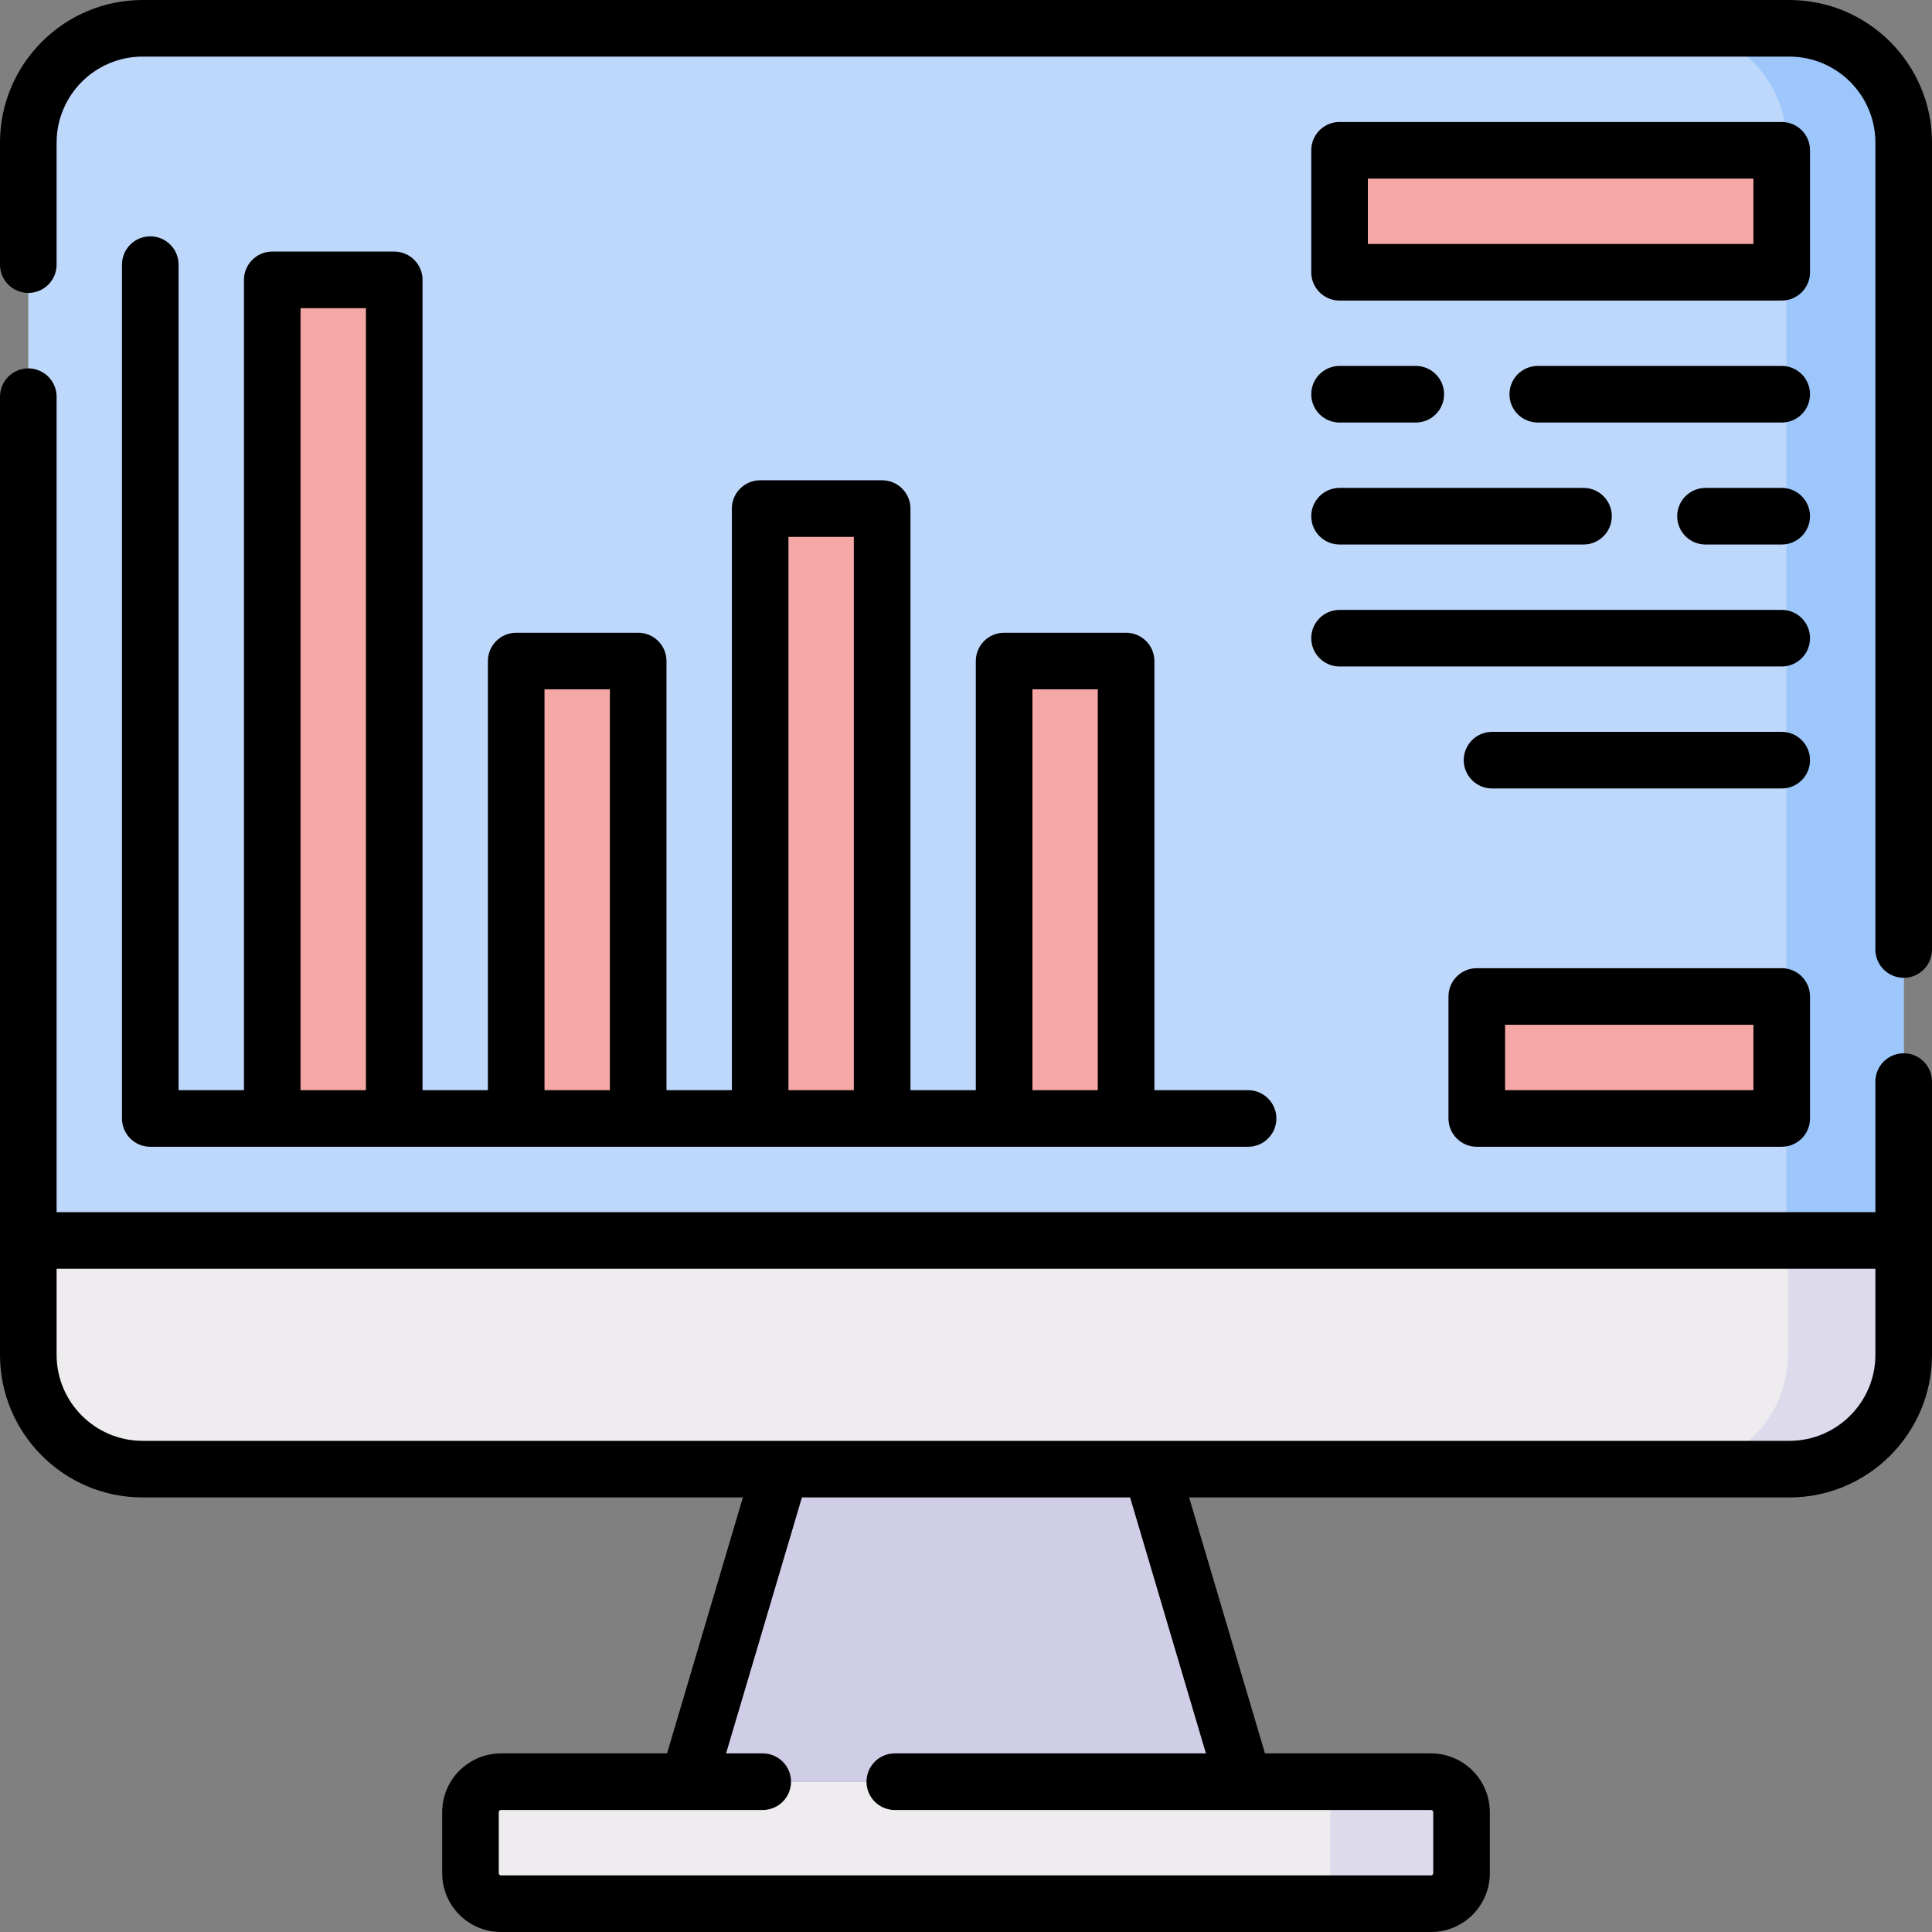
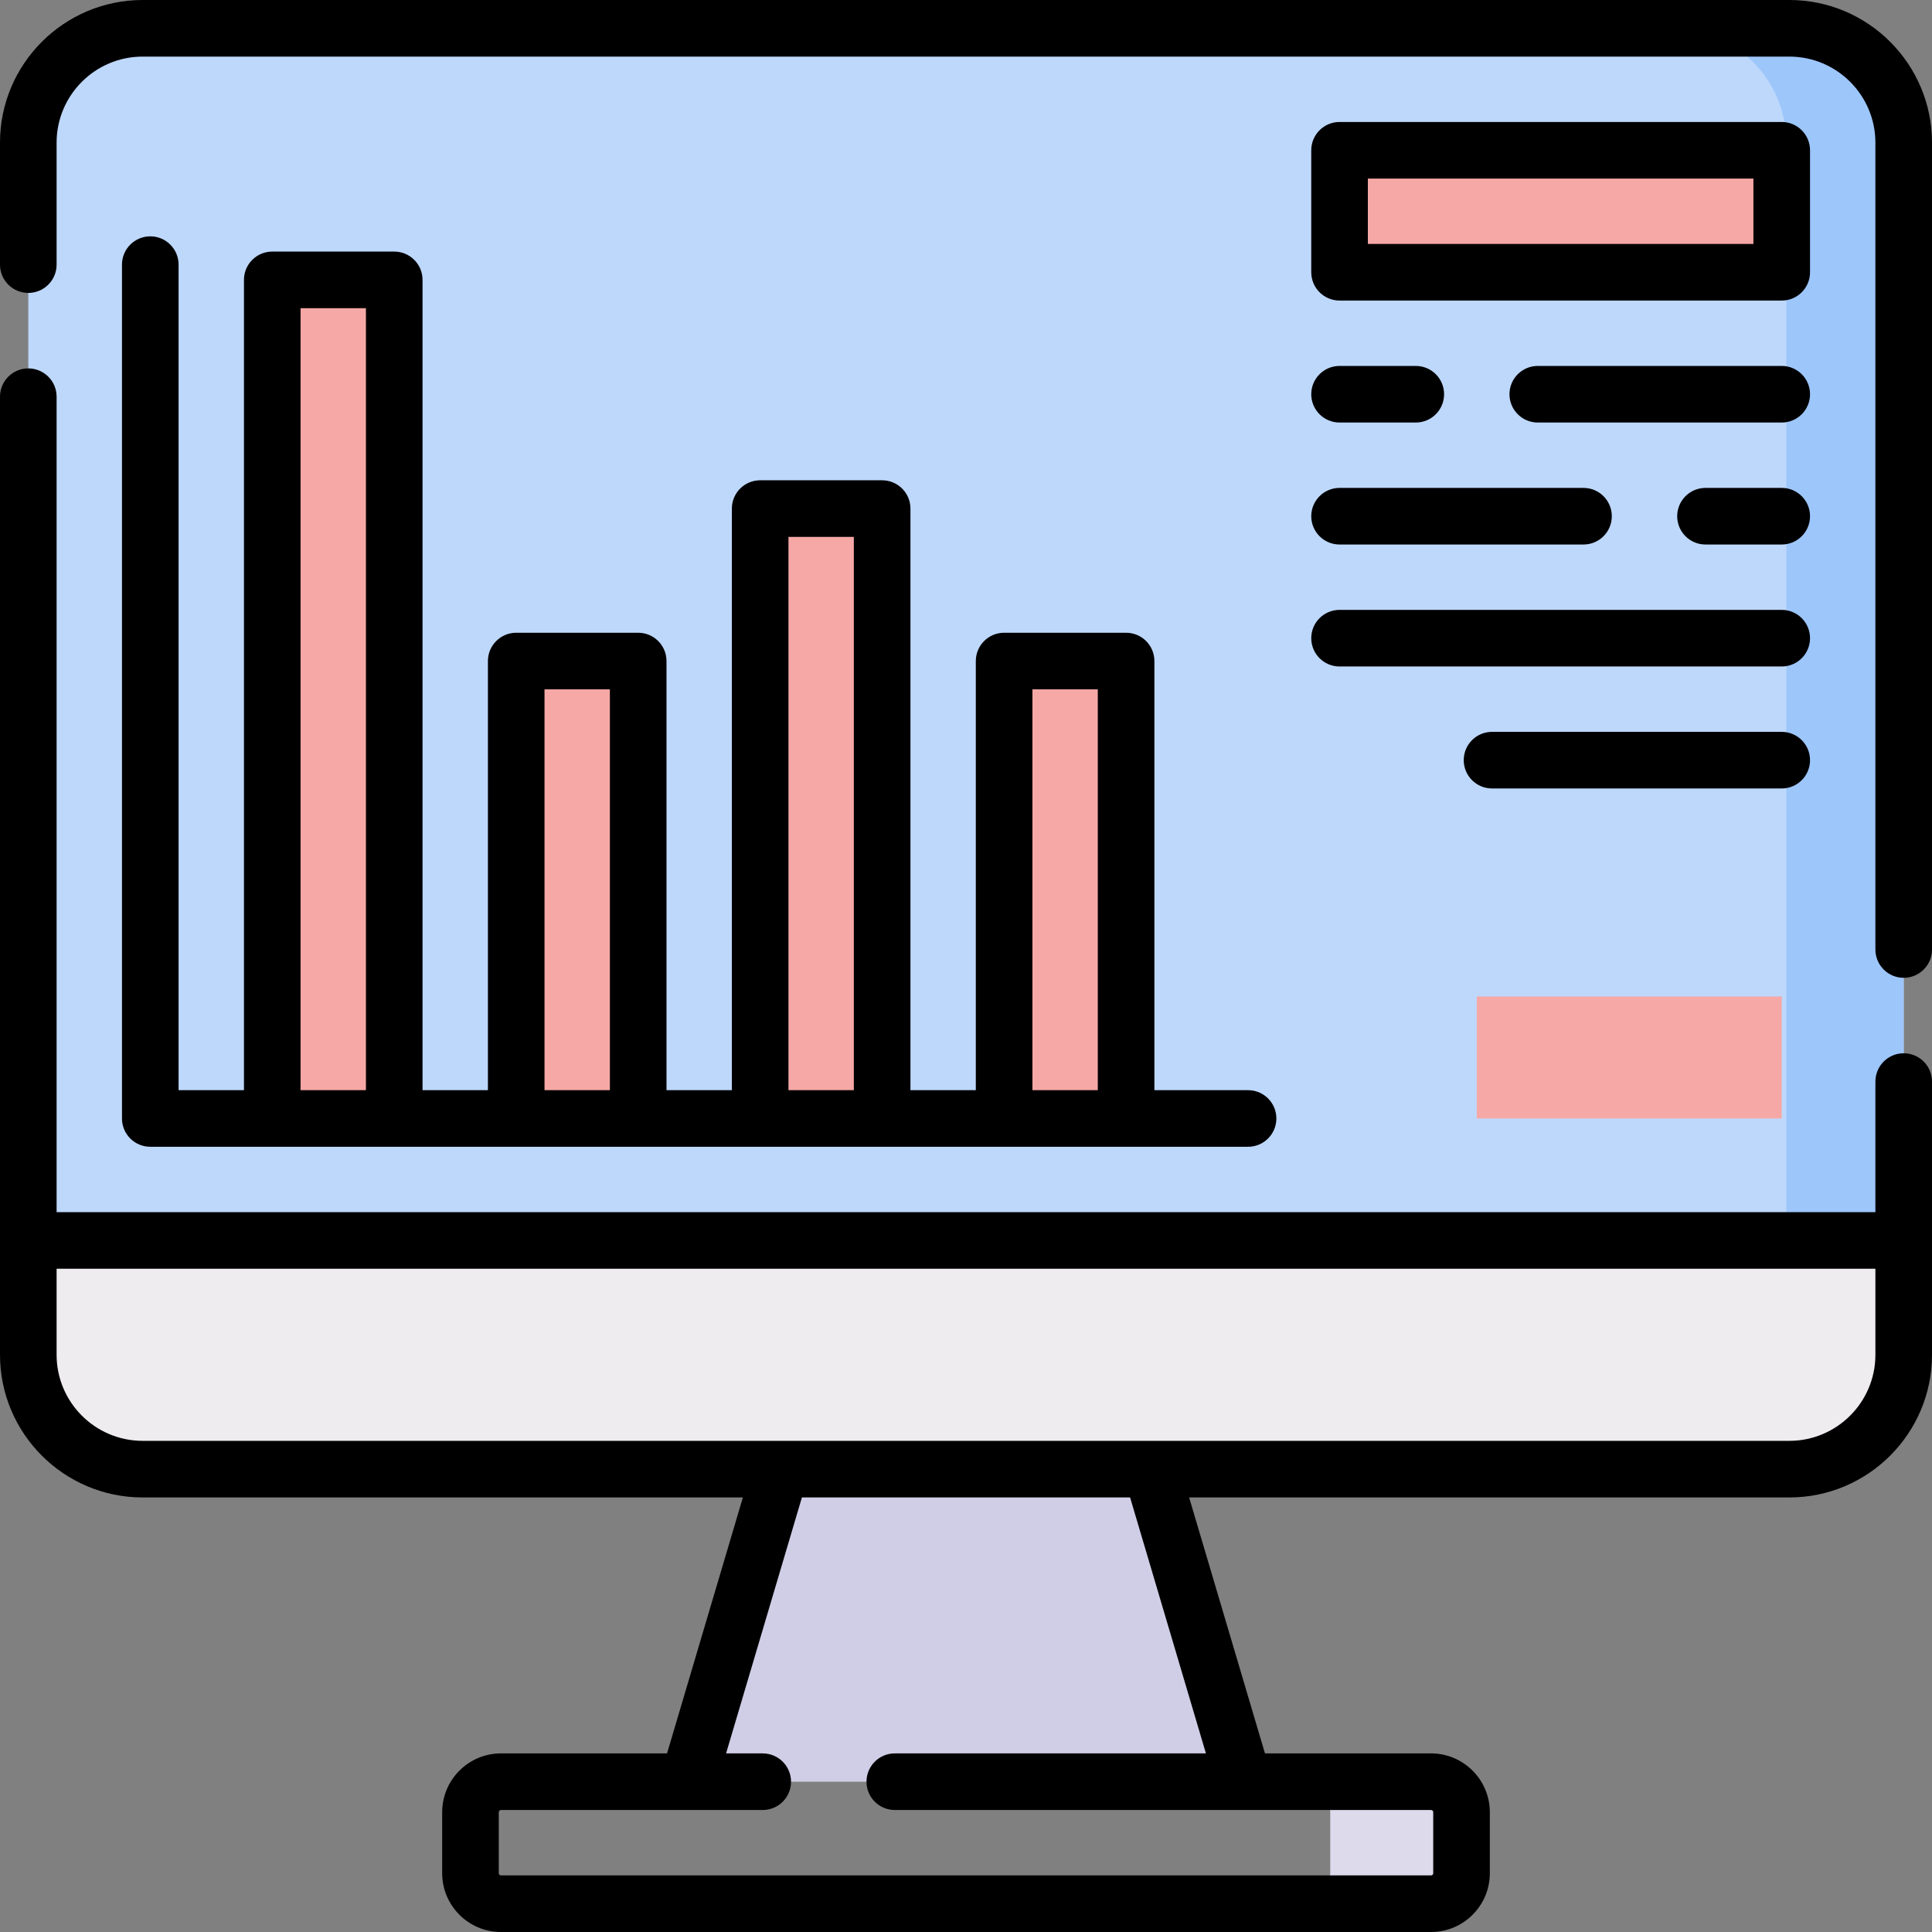
<svg xmlns="http://www.w3.org/2000/svg" width="512" height="512" x="0" y="0" viewBox="0 0 512 512" style="enable-background:new 0 0 512 512" xml:space="preserve" class="">
  <rect x="0" y="0" width="512" height="512" fill="#808080" stroke="none" />
  <g>
    <g>
      <g>
        <path d="m329.63 472.175-24.544-82.834h-98.172l-24.544 82.834z" fill="#d0cee7" data-original="#d0cee7" style="" class="" />
      </g>
      <g>
-         <path d="m379.24 504.5h-246.48c-4.463 0-8.081-3.618-8.081-8.081v-16.163c0-4.463 3.618-8.081 8.081-8.081h246.48c4.463 0 8.081 3.618 8.081 8.081v16.163c0 4.463-3.618 8.081-8.081 8.081z" fill="#efecef" data-original="#efecef" style="" class="" />
-       </g>
+         </g>
      <g>
        <path d="m379.24 472.175h-34.794c4.463 0 8.081 3.618 8.081 8.081v16.163c0 4.463-3.618 8.081-8.081 8.081h34.794c4.463 0 8.081-3.618 8.081-8.081v-16.163c0-4.463-3.618-8.081-8.081-8.081z" fill="#dddaec" data-original="#dddaec" style="" class="" />
      </g>
      <g>
        <path d="m504.5 328.732h-497v-290.927c0-16.737 13.568-30.305 30.305-30.305h436.39c16.737 0 30.305 13.568 30.305 30.305z" fill="#bed8fb" data-original="#bed8fb" style="" class="" />
      </g>
      <g>
        <path d="m474.195 7.5h-31.097c16.737 0 30.305 13.568 30.305 30.305v290.927h31.097v-290.927c0-16.737-13.568-30.305-30.305-30.305z" fill="#9dc6fb" data-original="#9dc6fb" style="" class="" />
      </g>
      <g>
        <path d="m397.423-2.602h32.325v117.179h-32.325z" fill="#f6a8a6" transform="matrix(0 1 -1 0 469.573 -357.598)" data-original="#5392f9" style="" class="" />
      </g>
      <g>
        <path d="m474.195 389.341h-436.39c-16.737 0-30.305-13.568-30.305-30.305v-30.305h497v30.305c0 16.737-13.568 30.305-30.305 30.305z" fill="#efecef" data-original="#efecef" style="" class="" />
      </g>
      <g>
-         <path d="m473.799 328.732v30.305c0 16.737-13.568 30.305-30.305 30.305h30.701c16.737 0 30.305-13.568 30.305-30.305v-30.305z" fill="#dddaec" data-original="#dddaec" style="" class="" />
-       </g>
+         </g>
      <g>
        <g>
          <path d="m201.451 134.78h32.325v161.626h-32.325z" fill="#f6a8a6" data-original="#ffe07d" style="" class="" />
        </g>
        <g>
          <path d="m136.801 175.187h32.325v121.22h-32.325z" fill="#f6a8a6" data-original="#b3e59f" style="" class="" />
        </g>
        <g>
          <path d="m266.102 175.187h32.325v121.22h-32.325z" fill="#f6a8a6" data-original="#e4936b" style="" class="" />
        </g>
        <g>
          <path d="m72.15 74.171h32.325v222.236h-32.325z" fill="#f6a8a6" data-original="#e27f86" style="" class="" />
        </g>
      </g>
      <g>
        <path d="m415.606 239.837h32.325v80.813h-32.325z" fill="#f6a8a6" transform="matrix(0 1 -1 0 712.012 -151.524)" data-original="#e27f86" style="" class="" />
      </g>
      <g>
        <path d="m474.2 0h-436.4c-20.843 0-37.8 16.957-37.8 37.8v32.33c0 4.143 3.358 7.5 7.5 7.5s7.5-3.357 7.5-7.5v-32.33c0-12.572 10.228-22.8 22.8-22.8h436.4c12.572 0 22.8 10.228 22.8 22.8v213.83c0 4.143 3.358 7.5 7.5 7.5s7.5-3.357 7.5-7.5v-213.83c0-20.843-16.957-37.8-37.8-37.8z" fill="#000000" data-original="#000000" style="" class="" />
        <path d="m504.5 279.13c-4.142 0-7.5 3.357-7.5 7.5v34.602h-482v-216.102c0-4.143-3.358-7.5-7.5-7.5s-7.5 3.357-7.5 7.5v253.91c0 20.843 16.957 37.8 37.8 37.8h159.07l-20.098 67.83h-44.012c-8.591 0-15.58 6.993-15.58 15.59v16.16c0 8.591 6.989 15.58 15.58 15.58h246.48c8.591 0 15.58-6.989 15.58-15.58v-16.16c0-8.597-6.989-15.59-15.58-15.59h-44.012l-20.098-67.83h159.07c20.843 0 37.8-16.957 37.8-37.8v-72.41c0-4.143-3.358-7.5-7.5-7.5zm-184.917 185.54h-82.453c-4.142 0-7.5 3.357-7.5 7.5s3.358 7.5 7.5 7.5h142.11c.319 0 .58.265.58.59v16.16c0 .32-.26.58-.58.58h-246.48c-.319 0-.58-.26-.58-.58v-16.16c0-.325.26-.59.58-.59h69.37c4.142 0 7.5-3.357 7.5-7.5s-3.358-7.5-7.5-7.5h-9.713l20.098-67.83h86.972zm154.617-82.83h-436.4c-12.572 0-22.8-10.228-22.8-22.8v-22.809h482v22.809c0 12.572-10.228 22.8-22.8 22.8z" fill="#000000" data-original="#000000" style="" class="" />
        <path d="m39.825 62.63c-4.142 0-7.5 3.357-7.5 7.5v226.276c0 4.143 3.358 7.5 7.5 7.5h290.927c4.142 0 7.5-3.357 7.5-7.5s-3.358-7.5-7.5-7.5h-24.825v-113.72c0-4.143-3.358-7.5-7.5-7.5h-32.325c-4.142 0-7.5 3.357-7.5 7.5v113.72h-17.325v-154.126c0-4.143-3.358-7.5-7.5-7.5h-32.325c-4.142 0-7.5 3.357-7.5 7.5v154.126h-17.325v-113.72c0-4.143-3.358-7.5-7.5-7.5h-32.325c-4.142 0-7.5 3.357-7.5 7.5v113.72h-17.325v-214.735c0-4.143-3.358-7.5-7.5-7.5h-32.327c-4.142 0-7.5 3.357-7.5 7.5v214.735h-17.325v-218.776c0-4.143-3.358-7.5-7.5-7.5zm233.777 120.057h17.325v106.22h-17.325zm-64.651-40.407h17.325v146.626h-17.325zm-64.65 40.407h17.325v106.22h-17.325zm-64.651-101.016h17.325v207.235h-17.325z" fill="#000000" data-original="#000000" style="" class="" />
        <path d="m479.675 39.825c0-4.143-3.358-7.5-7.5-7.5h-117.179c-4.142 0-7.5 3.357-7.5 7.5v32.325c0 4.143 3.358 7.5 7.5 7.5h117.179c4.142 0 7.5-3.357 7.5-7.5zm-15 24.825h-102.179v-17.325h102.179z" fill="#000000" data-original="#000000" style="" class="" />
-         <path d="m472.175 256.581h-80.813c-4.142 0-7.5 3.357-7.5 7.5v32.325c0 4.143 3.358 7.5 7.5 7.5h80.813c4.142 0 7.5-3.357 7.5-7.5v-32.325c0-4.143-3.358-7.5-7.5-7.5zm-7.5 32.325h-65.813v-17.325h65.813z" fill="#000000" data-original="#000000" style="" class="" />
        <path d="m472.175 96.976h-64.65c-4.142 0-7.5 3.357-7.5 7.5s3.358 7.5 7.5 7.5h64.65c4.142 0 7.5-3.357 7.5-7.5s-3.358-7.5-7.5-7.5z" fill="#000000" data-original="#000000" style="" class="" />
        <path d="m354.996 111.976h20.203c4.142 0 7.5-3.357 7.5-7.5s-3.358-7.5-7.5-7.5h-20.203c-4.142 0-7.5 3.357-7.5 7.5s3.358 7.5 7.5 7.5z" fill="#000000" data-original="#000000" style="" class="" />
        <path d="m472.175 129.301h-20.203c-4.142 0-7.5 3.357-7.5 7.5s3.358 7.5 7.5 7.5h20.203c4.142 0 7.5-3.357 7.5-7.5s-3.358-7.5-7.5-7.5z" fill="#000000" data-original="#000000" style="" class="" />
        <path d="m354.996 144.301h64.65c4.142 0 7.5-3.357 7.5-7.5s-3.358-7.5-7.5-7.5h-64.65c-4.142 0-7.5 3.357-7.5 7.5s3.358 7.5 7.5 7.5z" fill="#000000" data-original="#000000" style="" class="" />
        <path d="m354.996 176.626h117.179c4.142 0 7.5-3.357 7.5-7.5s-3.358-7.5-7.5-7.5h-117.179c-4.142 0-7.5 3.357-7.5 7.5s3.358 7.5 7.5 7.5z" fill="#000000" data-original="#000000" style="" class="" />
        <path d="m472.175 193.951h-76.772c-4.142 0-7.5 3.357-7.5 7.5s3.358 7.5 7.5 7.5h76.772c4.142 0 7.5-3.357 7.5-7.5s-3.358-7.5-7.5-7.5z" fill="#000000" data-original="#000000" style="" class="" />
      </g>
    </g>
  </g>
</svg>